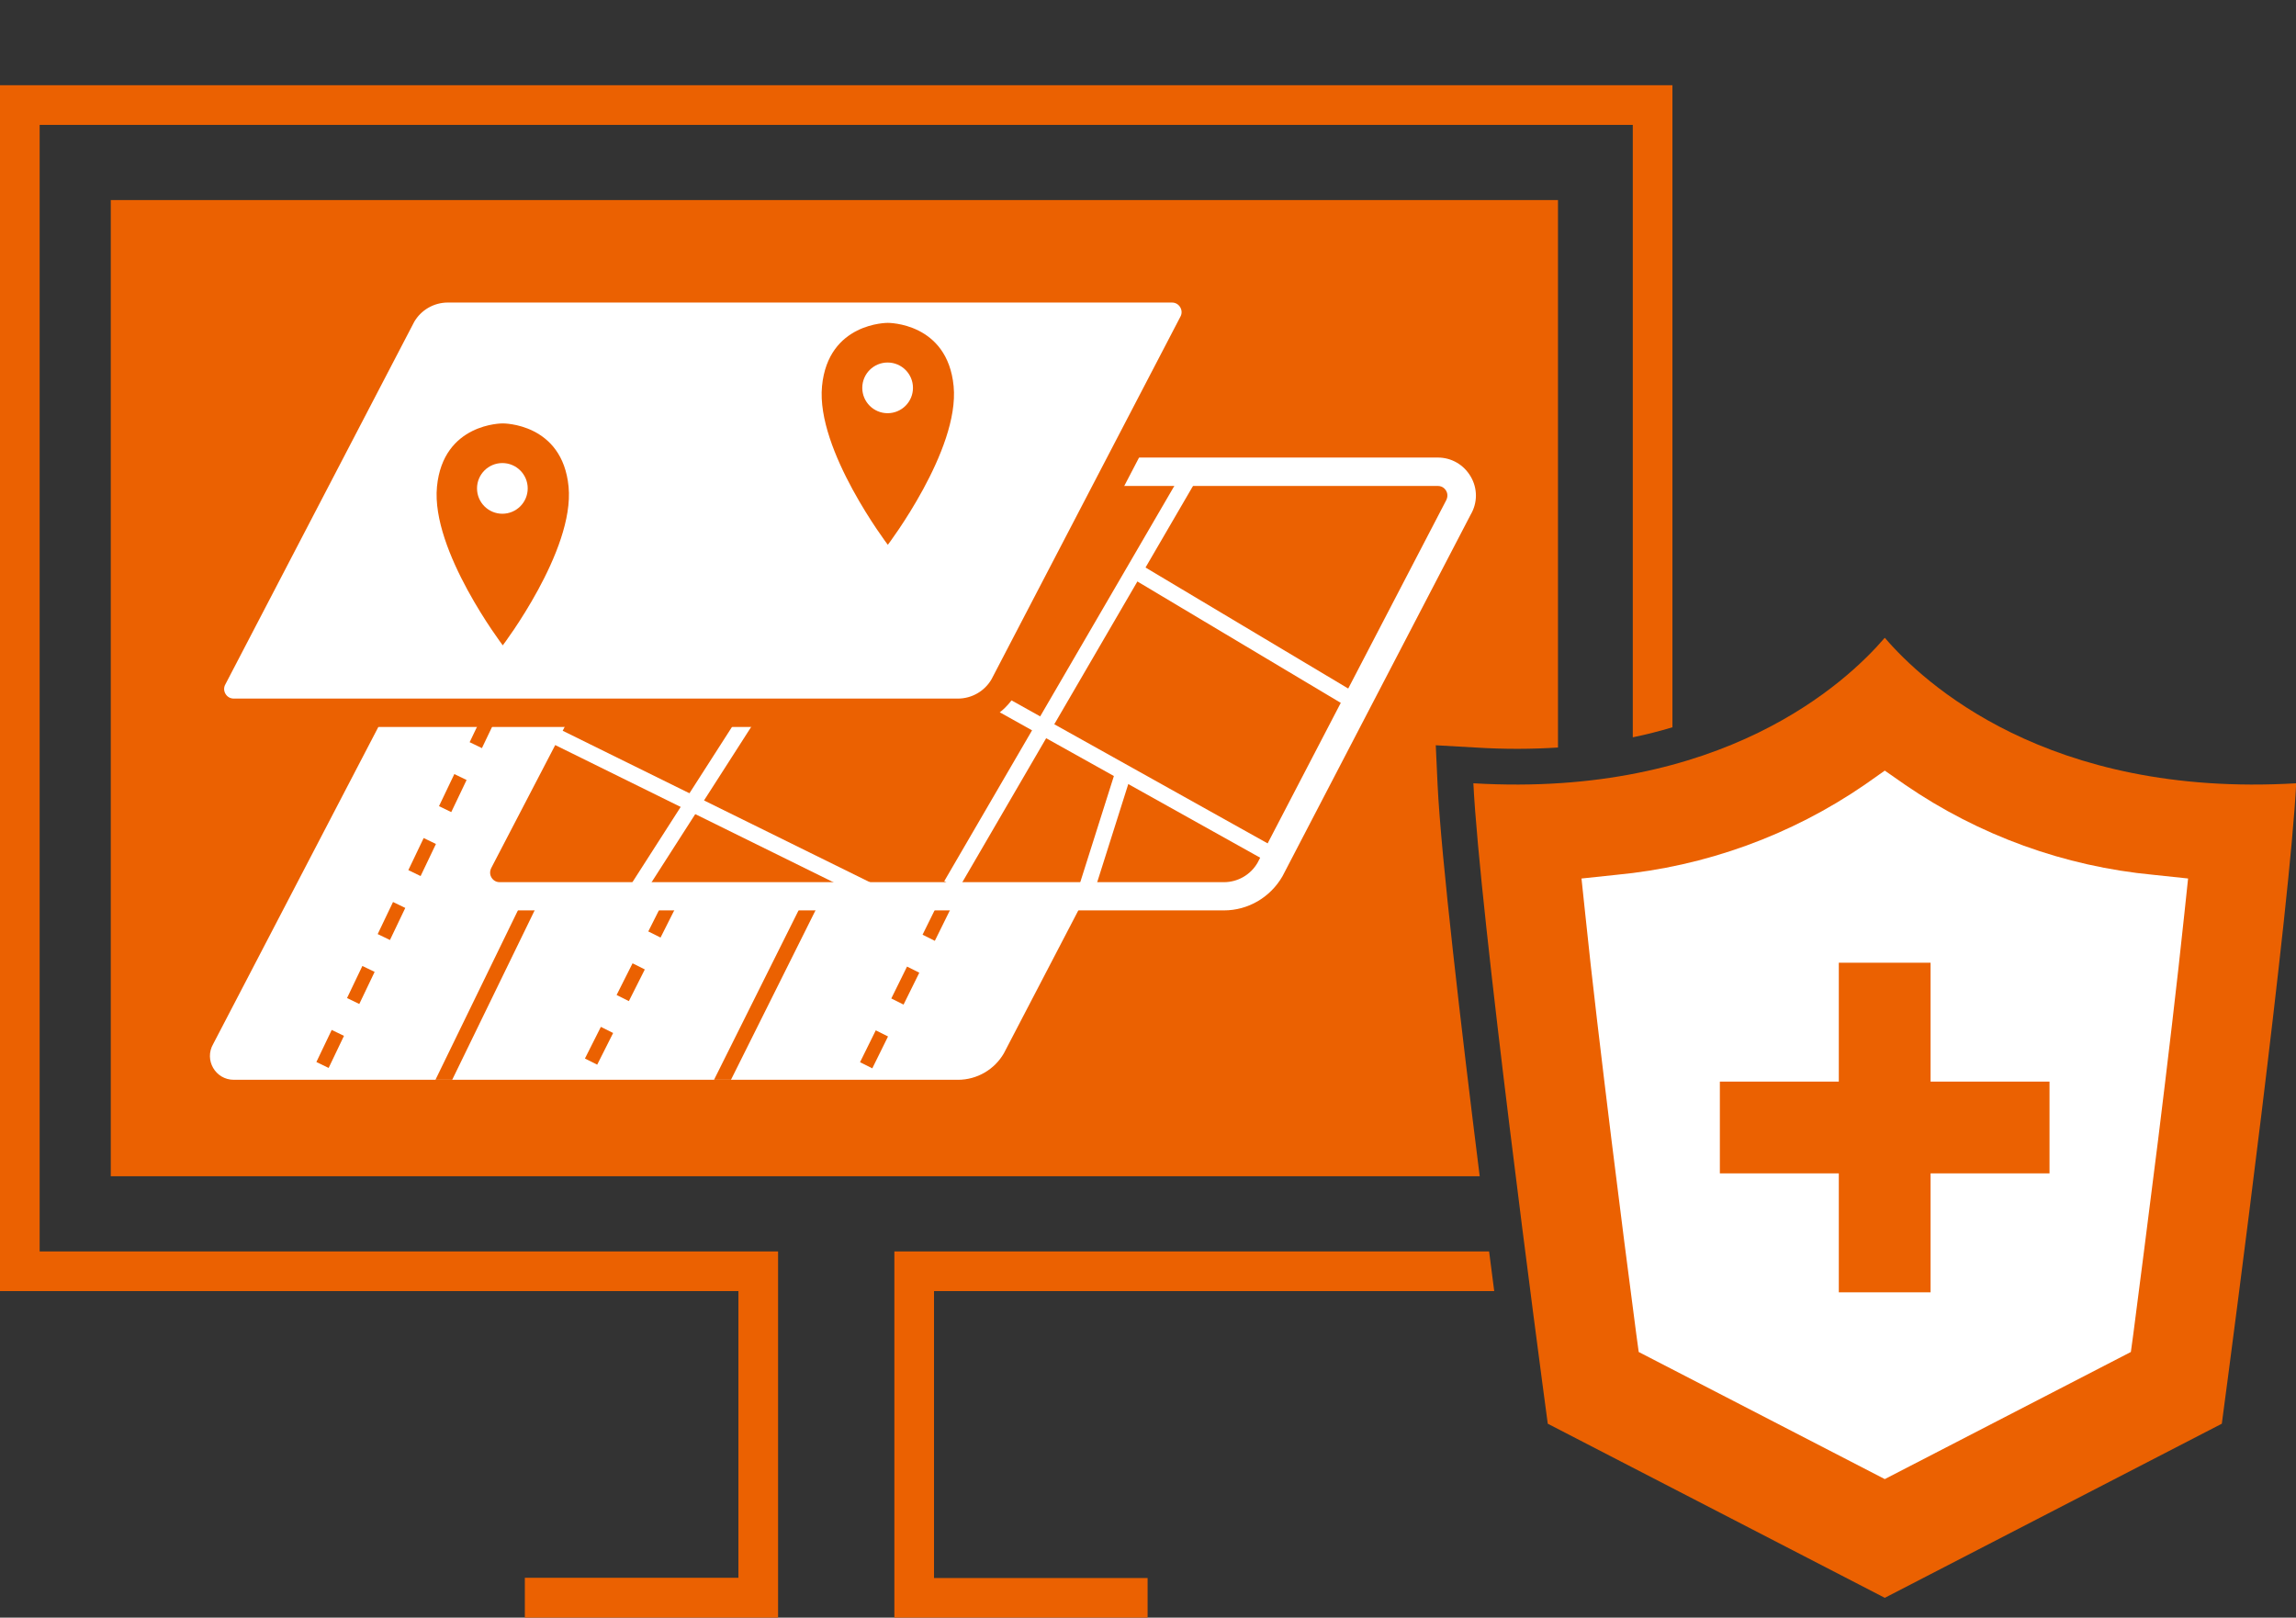
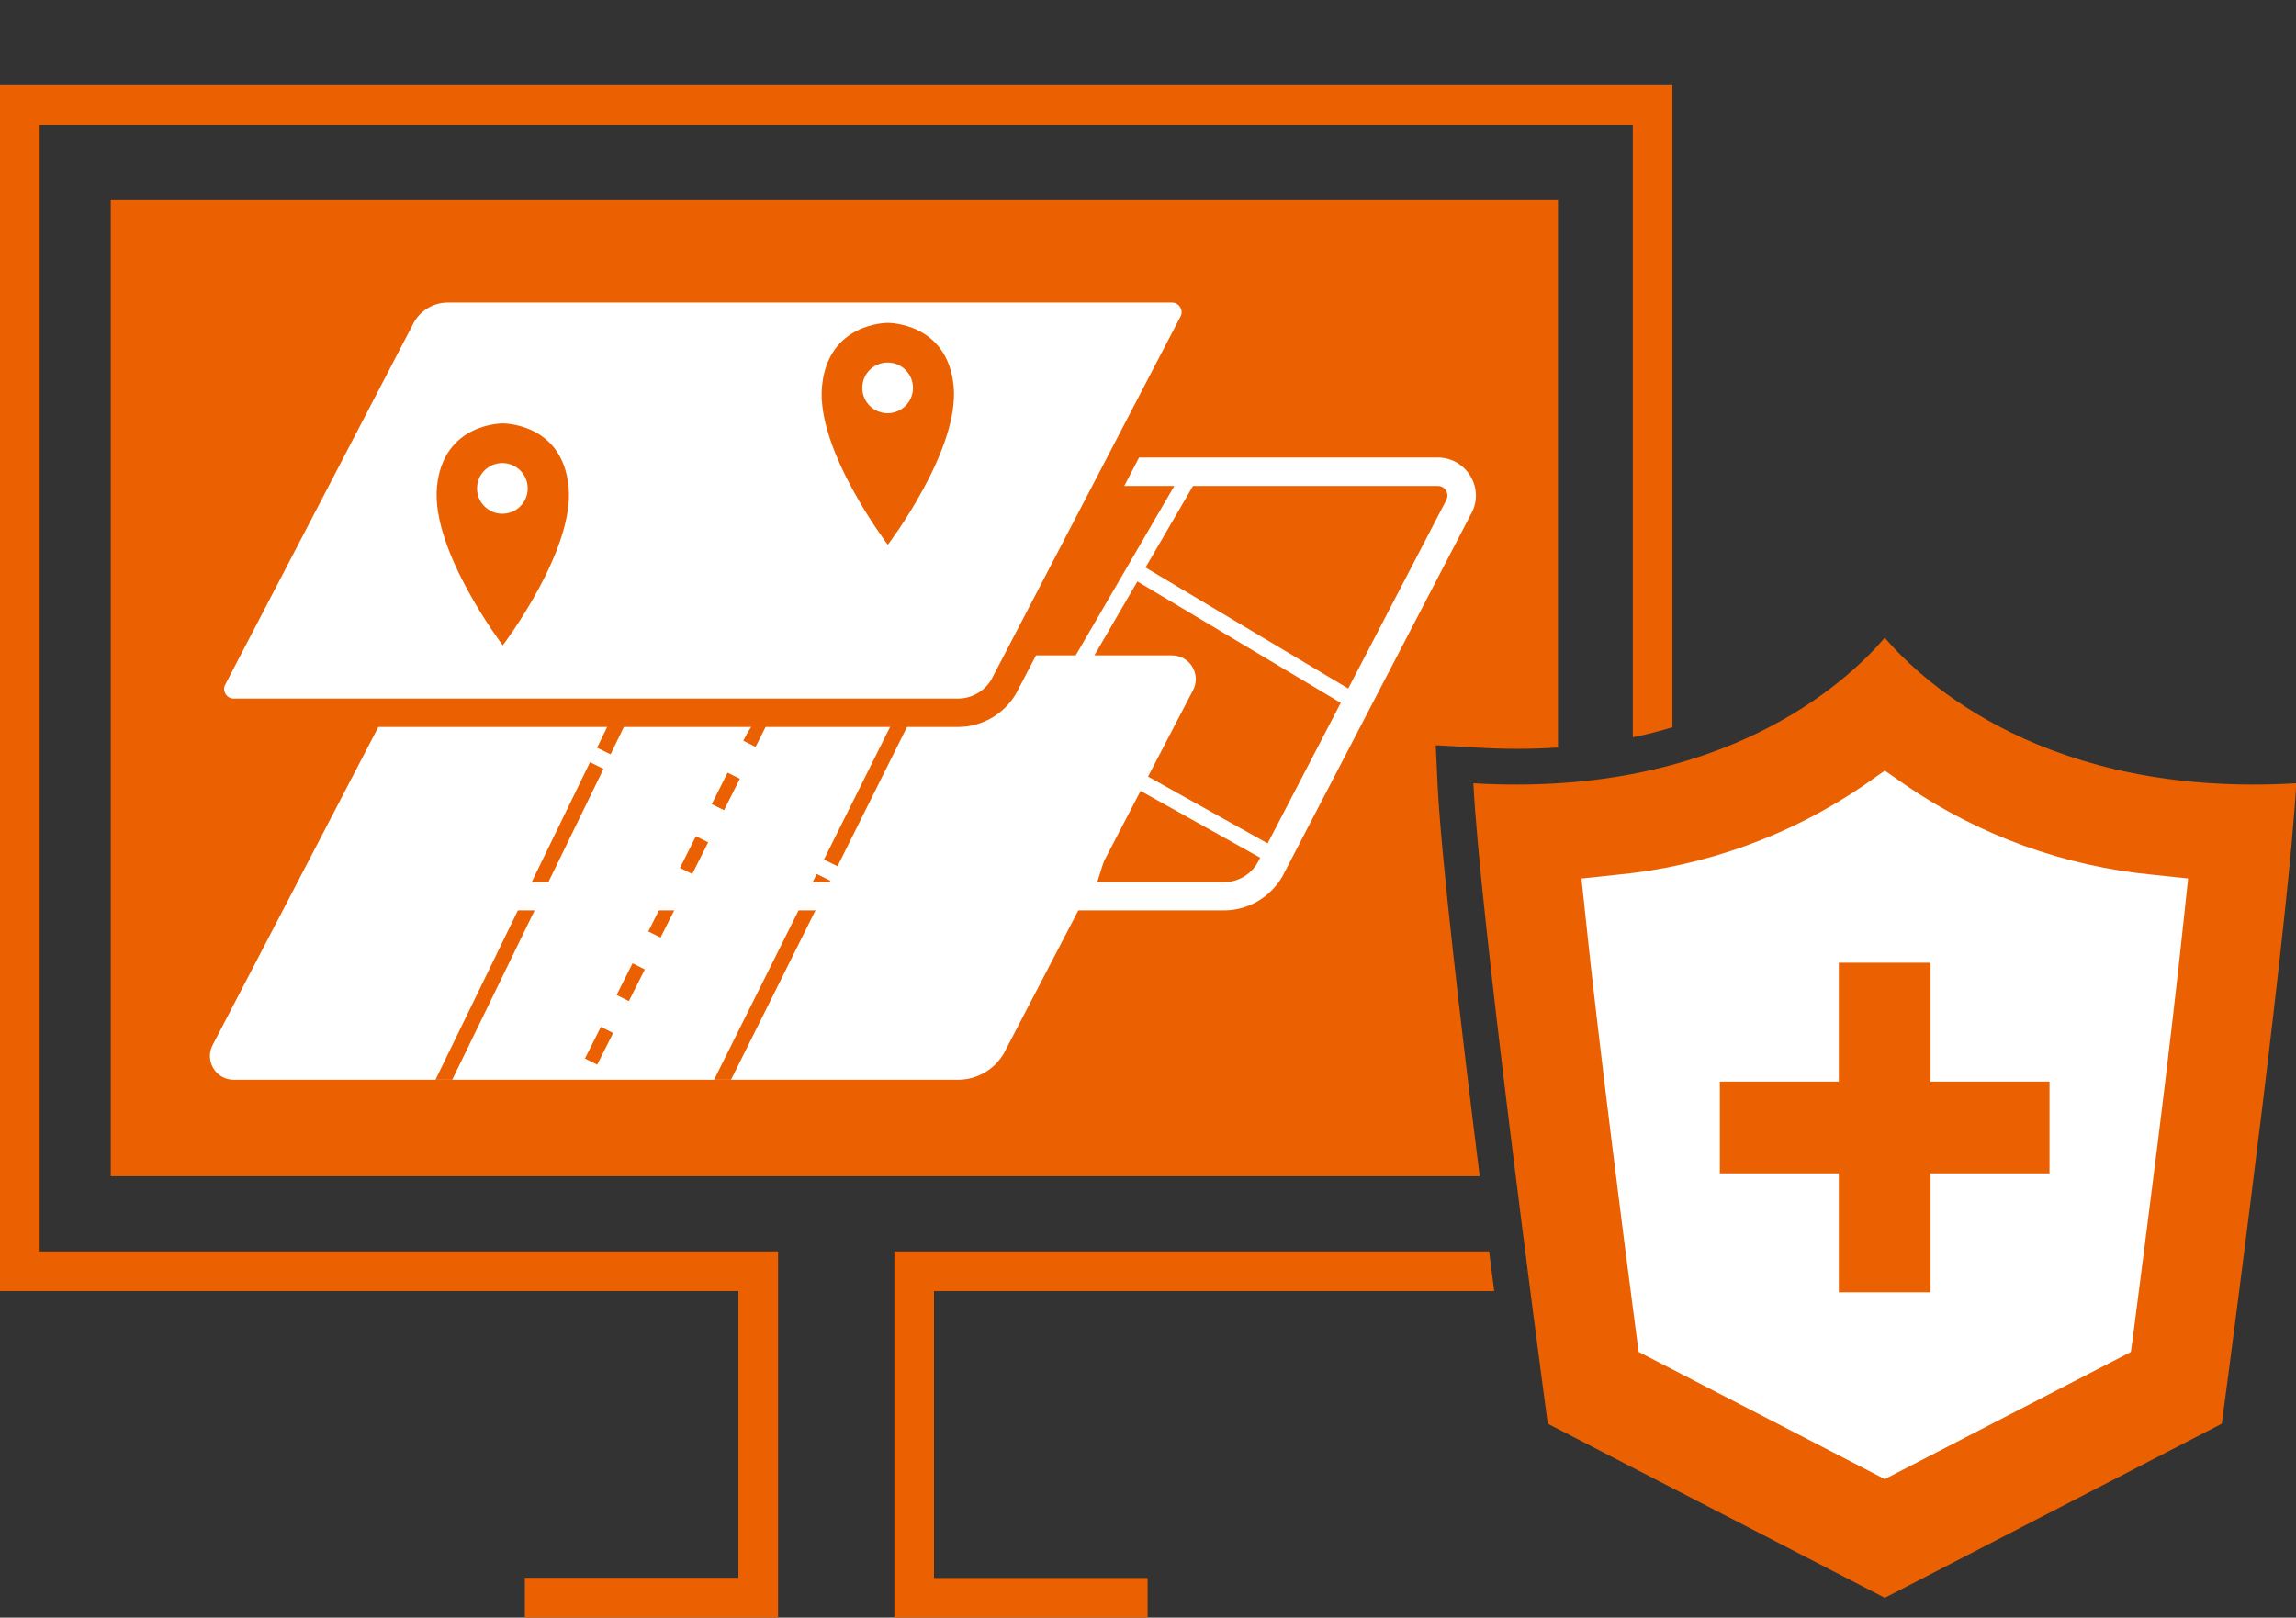
<svg xmlns="http://www.w3.org/2000/svg" id="_レイヤー_2" data-name="レイヤー 2" viewBox="0 0 112.34 79.16">
  <rect x="0" y="0" width="112.34" height="79.16" fill="#333333" stroke="none" />
  <defs>
    <style>
      .cls-1 {
        clip-path: url(#clippath);
      }

      .cls-2 {
        fill: #eb6101;
      }

      .cls-3, .cls-4 {
        fill: #fff;
      }

      .cls-4 {
        stroke: #eb6101;
        stroke-miterlimit: 10;
        stroke-width: 1.39px;
      }
    </style>
    <clipPath id="clippath">
      <path class="cls-3" d="m21.91,32.07h35.43c.9,0,1.46.97,1.01,1.75l-9.23,17.72c-.46.8-1.32,1.3-2.25,1.3H11.44c-.9,0-1.46-.97-1.01-1.75l9.23-17.72c.46-.8,1.32-1.3,2.25-1.3Z" />
    </clipPath>
  </defs>
  <g id="_レイヤー_1-2" data-name="レイヤー 1">
    <g>
      <path class="cls-2" d="m70.34,38.42l-.09-1.95,1.95.11c1.43.09,2.77.08,4.03,0V9.79H5.42v47.77h66.98c-.91-7.27-1.89-15.66-2.06-19.14Z" />
      <g>
        <path class="cls-2" d="m1.94,6.11h77.95v29.97c.69-.14,1.33-.31,1.94-.49V4.17H0v59.01h36.13v14.03h-10.45v1.95h12.39v-17.92H1.94V6.11Z" />
        <path class="cls-2" d="m45.71,63.18h27.4c-.08-.62-.16-1.27-.25-1.94h-29.1v17.92h12.39v-1.94s-10.45,0-10.45,0v-14.03Z" />
      </g>
      <g>
        <path class="cls-3" d="m21.91,32.07h35.43c.9,0,1.46.97,1.01,1.75l-9.23,17.72c-.46.8-1.32,1.3-2.25,1.3H11.44c-.9,0-1.46-.97-1.01-1.75l9.23-17.72c.46-.8,1.32-1.3,2.25-1.3Z" />
        <g class="cls-1">
          <g>
            <polygon class="cls-2" points="11.86 72.25 47.02 0 47.74 .19 12.59 72.44 11.86 72.25" />
            <path class="cls-2" d="m25.25,60.06l-.6-.3.09-.18.6.3-.09.18Zm.87-1.74l-.6-.3.78-1.55.6.3-.78,1.55Zm1.55-3.11l-.6-.3.78-1.55.6.3-.78,1.55Zm1.55-3.11l-.6-.3.78-1.55.6.3-.78,1.55Zm1.55-3.11l-.6-.3.78-1.55.6.3-.78,1.55Zm1.55-3.11l-.6-.3.78-1.55.6.3-.78,1.55Zm1.55-3.11l-.6-.3.78-1.55.6.3-.78,1.55Zm1.55-3.11l-.6-.3.78-1.55.6.3-.78,1.55Zm1.55-3.11l-.6-.3.78-1.55.6.3-.78,1.55Zm1.55-3.11l-.6-.3.78-1.55.6.3-.78,1.55Z" />
-             <path class="cls-2" d="m39.62,58.52l-.6-.3.77-1.56.6.3-.77,1.56Zm1.53-3.12l-.6-.3.77-1.56.6.3-.77,1.56Zm1.53-3.12l-.6-.3.77-1.56.6.3-.77,1.56Zm1.53-3.12l-.6-.3.77-1.56.6.3-.77,1.56Zm1.53-3.12l-.6-.3.77-1.56.6.3-.77,1.56Zm1.53-3.12l-.6-.3.77-1.56.6.3-.77,1.56Zm1.53-3.12l-.6-.3.77-1.56.6.3-.77,1.56Zm1.53-3.12l-.6-.3.77-1.56.6.3-.77,1.56Zm1.53-3.12l-.6-.3.77-1.56.6.3-.77,1.56Z" />
            <polygon class="cls-2" points="27.36 69.69 61.25 1.75 60.41 1.78 26.53 69.69 27.36 69.69" />
-             <path class="cls-2" d="m13.08,58.52l-.6-.29.75-1.57.6.29-.75,1.57Zm1.5-3.13l-.6-.29.75-1.57.6.29-.75,1.57Zm1.5-3.13l-.6-.29.75-1.57.6.29-.75,1.57Zm1.5-3.13l-.6-.29.75-1.57.6.29-.75,1.57Zm1.5-3.13l-.6-.29.75-1.57.6.29-.75,1.57Zm1.5-3.13l-.6-.29.75-1.57.6.29-.75,1.57Zm1.5-3.13l-.6-.29.75-1.57.6.29-.75,1.57Zm1.5-3.13l-.6-.29.75-1.57.6.29-.75,1.57Zm1.5-3.13l-.6-.29.75-1.57.6.29-.75,1.57Z" />
          </g>
        </g>
      </g>
      <g>
-         <path class="cls-2" d="m34.93,23.09h35.43c.9,0,1.46.97,1.01,1.75l-9.23,17.72c-.46.8-1.32,1.3-2.25,1.3H24.46c-.9,0-1.46-.97-1.01-1.75l9.23-17.72c.46-.8,1.32-1.3,2.25-1.3Z" />
        <path class="cls-3" d="m59.89,44.55H24.46c-.67,0-1.27-.35-1.61-.93-.34-.58-.33-1.28,0-1.86l9.21-17.7c.6-1.04,1.69-1.67,2.86-1.67h35.43c.67,0,1.27.35,1.61.93.34.58.34,1.28,0,1.86l-9.21,17.7c-.6,1.04-1.69,1.67-2.86,1.67Zm-24.97-20.77c-.68,0-1.31.36-1.65.95l-9.21,17.7c-.14.24-.06.43-.02.5.04.07.16.24.41.24h35.43c.68,0,1.31-.36,1.65-.95l9.21-17.7c.14-.24.06-.43.02-.5-.04-.07-.16-.24-.41-.24h-35.43Z" />
      </g>
      <g>
        <rect class="cls-3" x="47.04" y="15.97" width=".79" height="35.23" transform="translate(-5.01 58.62) rotate(-60.82)" />
        <rect class="cls-3" x="40.76" y="32.88" width="23.25" height=".79" transform="translate(-2.72 61.81) rotate(-59.8)" />
        <rect class="cls-3" x="25.62" y="32.9" width="24.25" height=".79" transform="translate(-10.66 47.1) rotate(-57.33)" />
        <rect class="cls-3" x="34.57" y="31.26" width=".79" height="17.22" transform="translate(-16.26 53.59) rotate(-63.75)" />
        <rect class="cls-3" x="60.61" y="24.98" width=".79" height="12.44" transform="translate(2.95 67.58) rotate(-59.16)" />
        <rect class="cls-3" x="50.96" y="40.48" width="6.04" height=".79" transform="translate(-1.27 80.01) rotate(-72.43)" />
      </g>
      <path class="cls-4" d="m21.91,14.11h35.43c.9,0,1.46.97,1.01,1.75l-9.23,17.72c-.46.8-1.32,1.3-2.25,1.3H11.44c-.9,0-1.46-.97-1.01-1.75l9.23-17.72c.46-.8,1.32-1.3,2.25-1.3Z" />
      <g>
        <path class="cls-2" d="m43.44,26.66s-3.52-4.63-3.22-7.76c.3-3.13,3.22-3.1,3.22-3.1,0,0,2.92-.03,3.22,3.1.3,3.13-3.22,7.76-3.22,7.76Z" />
        <circle class="cls-3" cx="43.43" cy="18.98" r="1.24" />
      </g>
      <g>
        <path class="cls-2" d="m24.6,31.58s-3.52-4.63-3.22-7.76c.3-3.13,3.22-3.1,3.22-3.1,0,0,2.92-.03,3.22,3.1.3,3.13-3.22,7.76-3.22,7.76Z" />
        <circle class="cls-3" cx="24.58" cy="23.9" r="1.24" />
      </g>
      <path class="cls-2" d="m92.21,31.22c-1.86,2.17-7.93,7.83-20.12,7.11.3,6.19,3.21,28.16,3.64,31.34l16.49,8.52,16.49-8.52c.61-4.56,3.34-25.35,3.64-31.34-12.19.72-18.27-4.95-20.12-7.11Z" />
      <path class="cls-3" d="m107.06,42.99l-.18,1.7c-.35,3.34-.83,7.39-1.29,11.11-.49,3.91-.95,7.48-1.21,9.48l-.12.88-12.04,6.22-12.04-6.22-.12-.88c-.37-2.82-.8-6.15-1.21-9.48-.49-3.99-.97-7.98-1.29-11.11l-.18-1.7,1.7-.18c4.36-.41,8.55-1.93,12.16-4.41l.98-.69.99.69c3.61,2.48,7.8,4,12.16,4.41l1.7.18Zm-6.78,9.94h-5.82v-5.82h-4.49v5.82h-5.82v4.49h5.82v5.82h4.49v-5.82h5.82v-4.49Z" />
    </g>
  </g>
</svg>